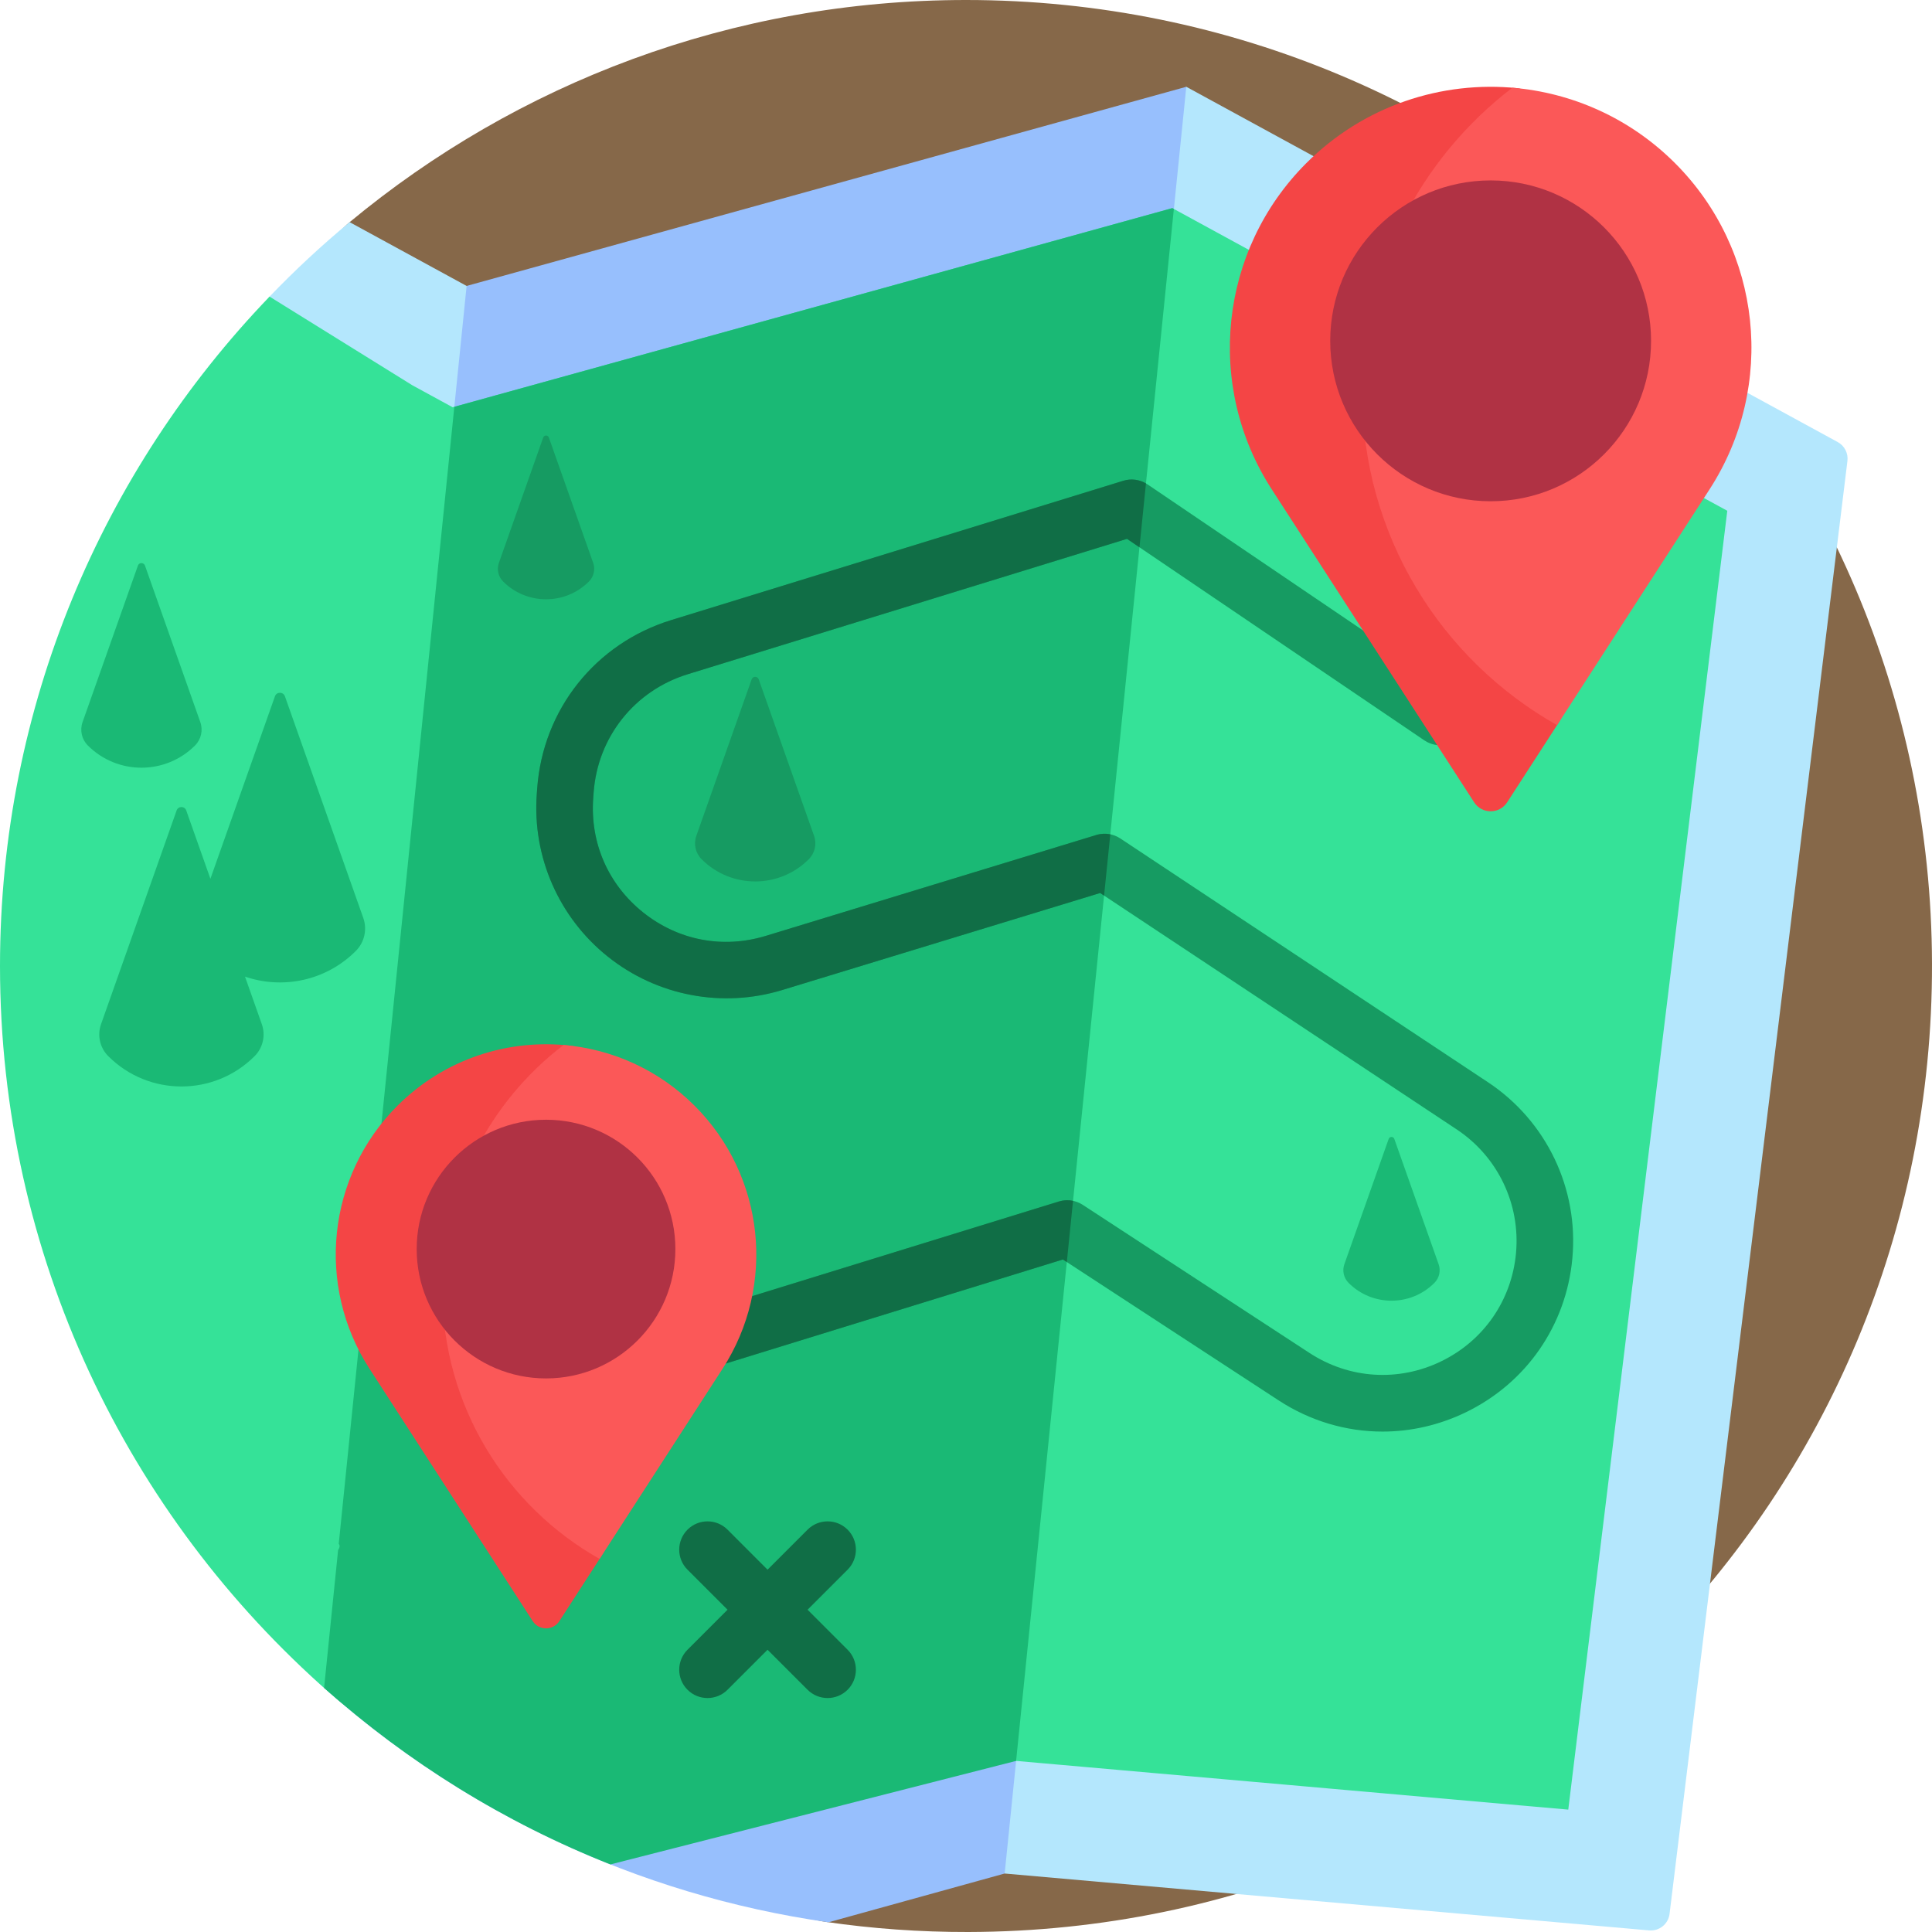
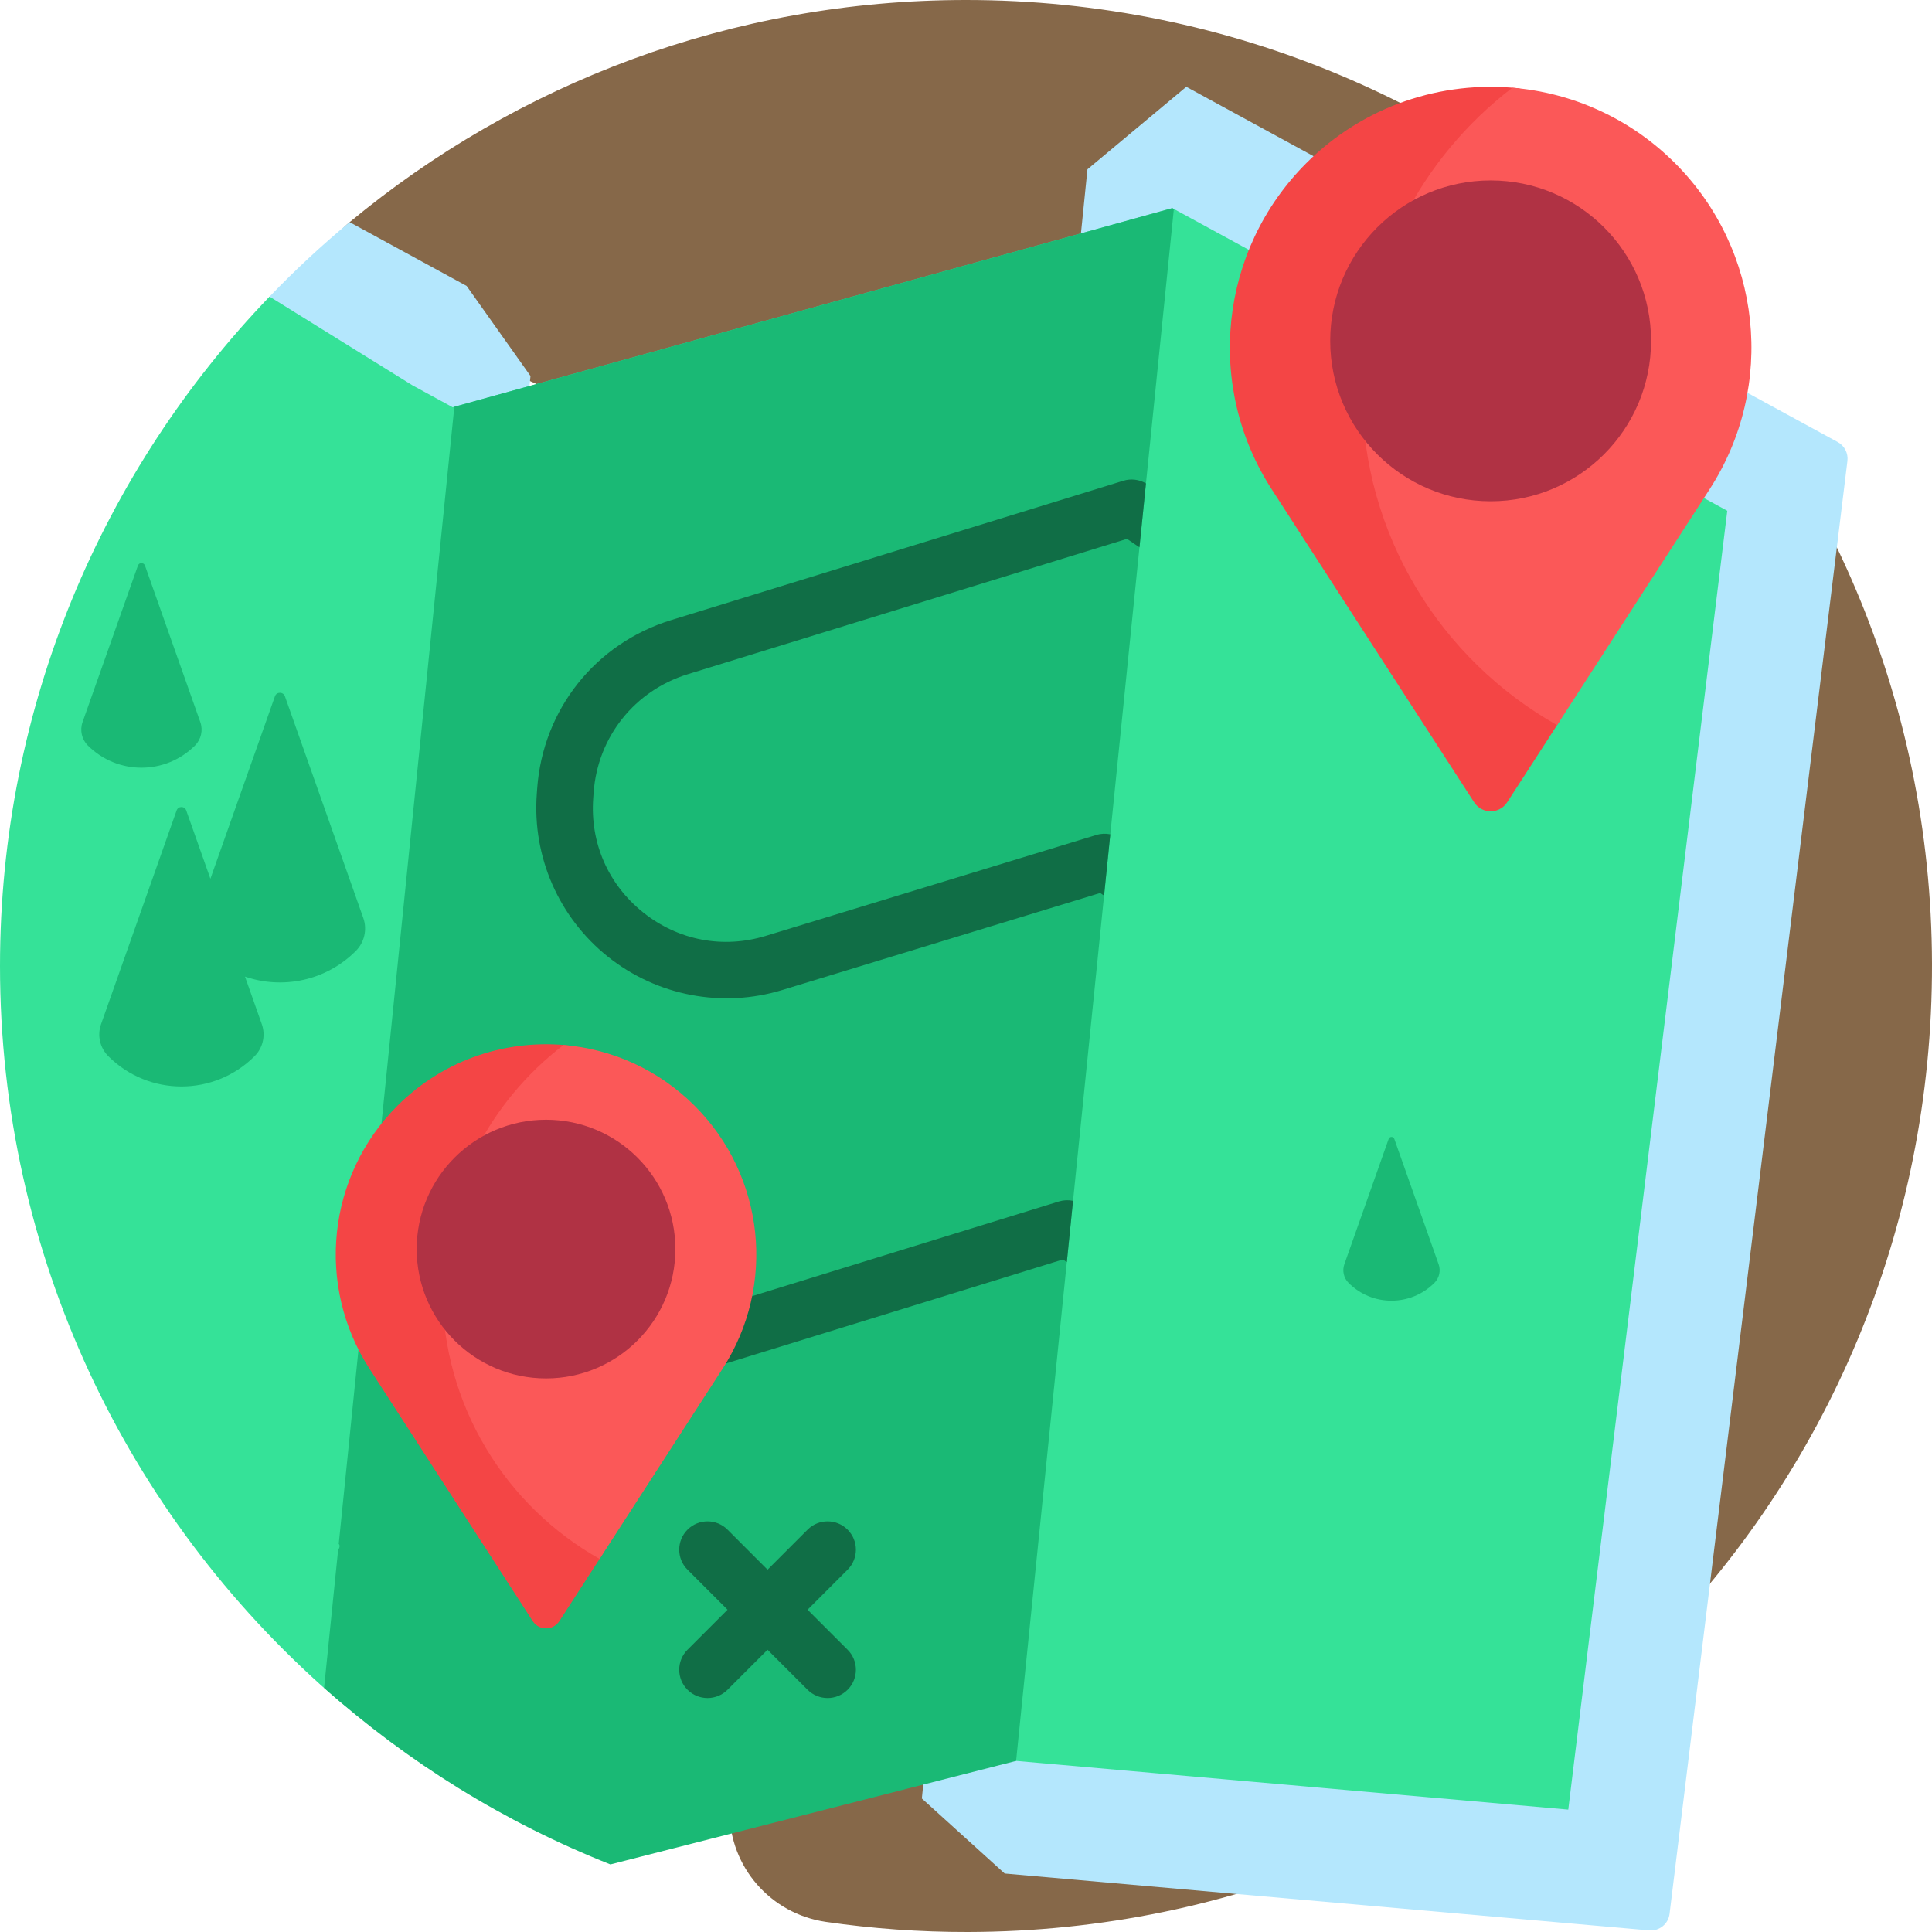
<svg xmlns="http://www.w3.org/2000/svg" width="75" height="75" viewBox="0 0 75 75" fill="none">
  <g clip-path="url(#clip0_1_6264)">
    <path d="M75 37.411C75.048 58.192 58.366 74.954 37.585 75C35.708 75.004 33.864 74.87 32.061 74.608C29.918 74.297 28.321 72.473 28.321 70.308V26.64C28.321 19.502 22.535 13.716 15.398 13.716C12.706 13.716 11.495 10.348 13.567 8.629C20.061 3.24 28.402 0 37.5 0C58.181 0 74.952 16.741 75 37.411Z" fill="#866849" />
    <path d="M46.052 3.369L71.341 17.161C71.604 17.305 71.753 17.595 71.717 17.893L64.812 74.297C64.764 74.689 64.414 74.972 64.021 74.938L39.001 72.73L35.786 69.817L42.215 6.572L46.052 3.369ZM3.155 37.5C3.155 48.645 4.862 58.655 12.581 65.524L15.633 63.393L20.594 14.597L18.114 11.1L13.573 8.624C12.483 9.528 11.445 10.493 10.464 11.514C9.769 12.237 11.454 15 10.818 15.777C5.527 22.242 3.155 28.494 3.155 37.5Z" fill="#B4E7FD" />
-     <path d="M18.114 11.1L46.052 3.369L39.001 72.73L32.161 74.623C24.703 73.56 17.951 70.302 12.581 65.524L18.114 11.1Z" fill="#97BFFD" />
-     <path d="M67.053 19.828L62.25 59.06L60.88 70.249L50.088 69.297L39.387 68.353L38.595 68.283L37.828 68.495L31.902 70.135C30.285 69.86 27.247 69.8 23.569 69.783C19.604 69.764 15.773 68.323 12.791 65.71C4.951 58.836 0 48.746 0 37.5C0 27.412 3.984 18.254 10.464 11.514L16.01 14.958L17.572 15.81L19.286 15.335L45.509 8.079L67.053 19.828Z" fill="#35E298" />
+     <path d="M67.053 19.828L62.25 59.06L60.88 70.249L50.088 69.297L39.387 68.353L38.595 68.283L37.828 68.495C30.285 69.86 27.247 69.8 23.569 69.783C19.604 69.764 15.773 68.323 12.791 65.71C4.951 58.836 0 48.746 0 37.5C0 27.412 3.984 18.254 10.464 11.514L16.01 14.958L17.572 15.81L19.286 15.335L45.509 8.079L67.053 19.828Z" fill="#35E298" />
    <path d="M41.757 45.615L39.445 68.358L23.696 72.377C19.585 70.749 15.83 68.415 12.581 65.524L13.125 60.176C13.191 60.072 13.203 59.99 13.15 59.932L15.046 41.282L17.637 15.792L19.286 15.335L45.509 8.079L45.569 8.112L41.757 45.615Z" fill="#1AB975" />
-     <path d="M61.039 48.849C60.8 51.454 59.251 53.69 56.895 54.829C55.864 55.327 54.764 55.574 53.669 55.574C52.264 55.574 50.867 55.167 49.635 54.362L41.261 48.893L20.079 55.43C19.499 55.609 18.885 55.284 18.706 54.704C18.527 54.124 18.852 53.509 19.432 53.33L41.106 46.641C41.418 46.545 41.757 46.593 42.031 46.771L50.837 52.523C52.376 53.528 54.284 53.651 55.939 52.85C57.594 52.05 58.683 50.479 58.851 48.648C59.026 46.742 58.144 44.901 56.548 43.843L42.708 34.666L30.368 38.432C28.035 39.144 25.505 38.66 23.599 37.139C21.692 35.617 20.66 33.256 20.838 30.824L20.854 30.601C21.077 27.54 23.117 24.978 26.049 24.074L43.606 18.663C43.924 18.565 44.27 18.616 44.546 18.803L56.526 26.922C57.028 27.263 57.16 27.946 56.819 28.448C56.479 28.951 55.795 29.082 55.293 28.741L43.75 20.918L26.696 26.174C24.635 26.809 23.202 28.61 23.045 30.761L23.029 30.984C22.902 32.719 23.61 34.336 24.969 35.422C26.329 36.507 28.063 36.838 29.727 36.331L42.562 32.413C42.876 32.318 43.216 32.367 43.49 32.548L57.763 42.012C60.032 43.517 61.288 46.137 61.039 48.849ZM22.861 22.575C23.052 22.385 23.116 22.102 23.026 21.848L21.307 16.985C21.27 16.881 21.124 16.881 21.087 16.985L19.368 21.848C19.278 22.102 19.342 22.385 19.532 22.575C20.452 23.494 21.942 23.494 22.861 22.575ZM29.179 26.372L27.031 32.448C26.919 32.765 26.999 33.118 27.237 33.356C28.386 34.505 30.248 34.505 31.396 33.356C31.634 33.118 31.714 32.765 31.602 32.448L29.454 26.372C29.408 26.243 29.225 26.243 29.179 26.372Z" fill="#169B62" />
    <path d="M41.655 46.616L41.414 48.993L41.261 48.893L20.079 55.43C19.499 55.609 18.884 55.284 18.706 54.704C18.527 54.124 18.852 53.509 19.431 53.33L41.106 46.641C41.286 46.586 41.475 46.578 41.655 46.616ZM43.606 18.663L26.049 24.074C23.116 24.978 21.077 27.54 20.854 30.601L20.838 30.824C20.66 33.256 21.692 35.617 23.599 37.139C25.505 38.66 28.035 39.144 30.368 38.432L42.708 34.666L42.86 34.767L43.102 32.388C42.925 32.352 42.739 32.359 42.562 32.413L29.727 36.331C28.063 36.838 26.329 36.507 24.969 35.422C23.61 34.337 22.902 32.719 23.029 30.984L23.045 30.761C23.202 28.61 24.635 26.81 26.696 26.174L43.75 20.918L44.234 21.247L44.486 18.766C44.221 18.61 43.902 18.572 43.606 18.663ZM32.904 59.381C32.475 58.952 31.779 58.952 31.35 59.381L29.796 60.935L28.243 59.381C27.814 58.952 27.118 58.952 26.689 59.381C26.26 59.81 26.26 60.506 26.689 60.935L28.243 62.489L26.689 64.043C26.26 64.472 26.26 65.167 26.689 65.596C27.118 66.025 27.814 66.025 28.243 65.596L29.796 64.043L31.35 65.596C31.779 66.025 32.475 66.025 32.904 65.596C33.333 65.167 33.333 64.472 32.904 64.043L31.35 62.489L32.904 60.935C33.333 60.506 33.333 59.81 32.904 59.381Z" fill="#106E46" />
    <path d="M14.102 35.633C14.261 36.081 14.148 36.582 13.811 36.918C12.648 38.081 10.968 38.413 9.511 37.912L10.164 39.76C10.317 40.193 10.208 40.676 9.883 41C8.315 42.569 5.771 42.569 4.203 41C3.878 40.676 3.769 40.193 3.922 39.76L6.856 31.462C6.918 31.285 7.168 31.285 7.23 31.462L8.168 34.114L10.673 27.031C10.737 26.848 10.996 26.848 11.061 27.031L14.102 35.633ZM7.57 28.941C7.808 28.703 7.888 28.35 7.776 28.032L5.628 21.956C5.582 21.827 5.399 21.827 5.354 21.956L3.205 28.032C3.093 28.35 3.173 28.703 3.411 28.941C4.559 30.089 6.422 30.089 7.57 28.941ZM55.847 49.077L54.127 44.213C54.091 44.11 53.944 44.11 53.908 44.213L52.188 49.077C52.099 49.33 52.163 49.613 52.353 49.803C53.272 50.723 54.763 50.723 55.682 49.803C55.873 49.613 55.937 49.331 55.847 49.077Z" fill="#1AB975" />
    <path d="M23.322 60.446L21.714 62.932C21.471 63.307 20.923 63.307 20.68 62.932L14.343 53.133C12.253 49.901 12.704 45.65 15.425 42.928C17.263 41.091 19.758 40.313 22.153 40.594C22.948 40.687 23.211 41.701 22.573 42.184C22.276 42.409 21.99 42.657 21.719 42.928C18.998 45.65 18.547 49.901 20.636 53.133L23.322 57.286C23.944 58.247 23.944 59.484 23.322 60.446ZM55.659 18.991C53.068 14.983 53.627 9.71 57.002 6.335C57.664 5.672 58.395 5.121 59.172 4.681C59.746 4.356 59.546 3.487 58.89 3.421C55.969 3.126 52.946 4.098 50.709 6.335C47.334 9.71 46.774 14.983 49.366 18.991L57.226 31.145C57.527 31.61 58.208 31.61 58.508 31.145L60.516 28.04C60.819 27.572 60.819 26.97 60.516 26.502L55.659 18.991Z" fill="#F44545" />
    <path d="M66.368 18.991L60.446 28.15C55.928 25.603 52.878 20.76 52.878 15.204C52.878 10.395 55.164 6.119 58.71 3.405C61.013 3.596 63.264 4.573 65.026 6.335C68.4 9.71 68.96 14.983 66.368 18.991ZM26.969 42.929C25.548 41.508 23.734 40.72 21.877 40.566C19.018 42.754 17.175 46.202 17.175 50.08C17.175 54.559 19.634 58.464 23.276 60.517L28.051 53.133C30.141 49.901 29.69 45.65 26.969 42.929Z" fill="#FB5858" />
    <path d="M64.094 13.231C64.094 16.671 61.306 19.459 57.867 19.459C54.428 19.459 51.639 16.671 51.639 13.231C51.639 9.792 54.428 7.004 57.867 7.004C61.306 7.004 64.094 9.792 64.094 13.231ZM21.197 43.468C18.424 43.468 16.176 45.716 16.176 48.489C16.176 51.262 18.424 53.51 21.197 53.51C23.97 53.51 26.218 51.262 26.218 48.489C26.218 45.716 23.97 43.468 21.197 43.468Z" fill="#B03244" />
  </g>
  <defs>
    <clipPath id="clip0_1_6264">
      <rect width="75" height="75" fill="white" />
    </clipPath>
  </defs>
</svg>